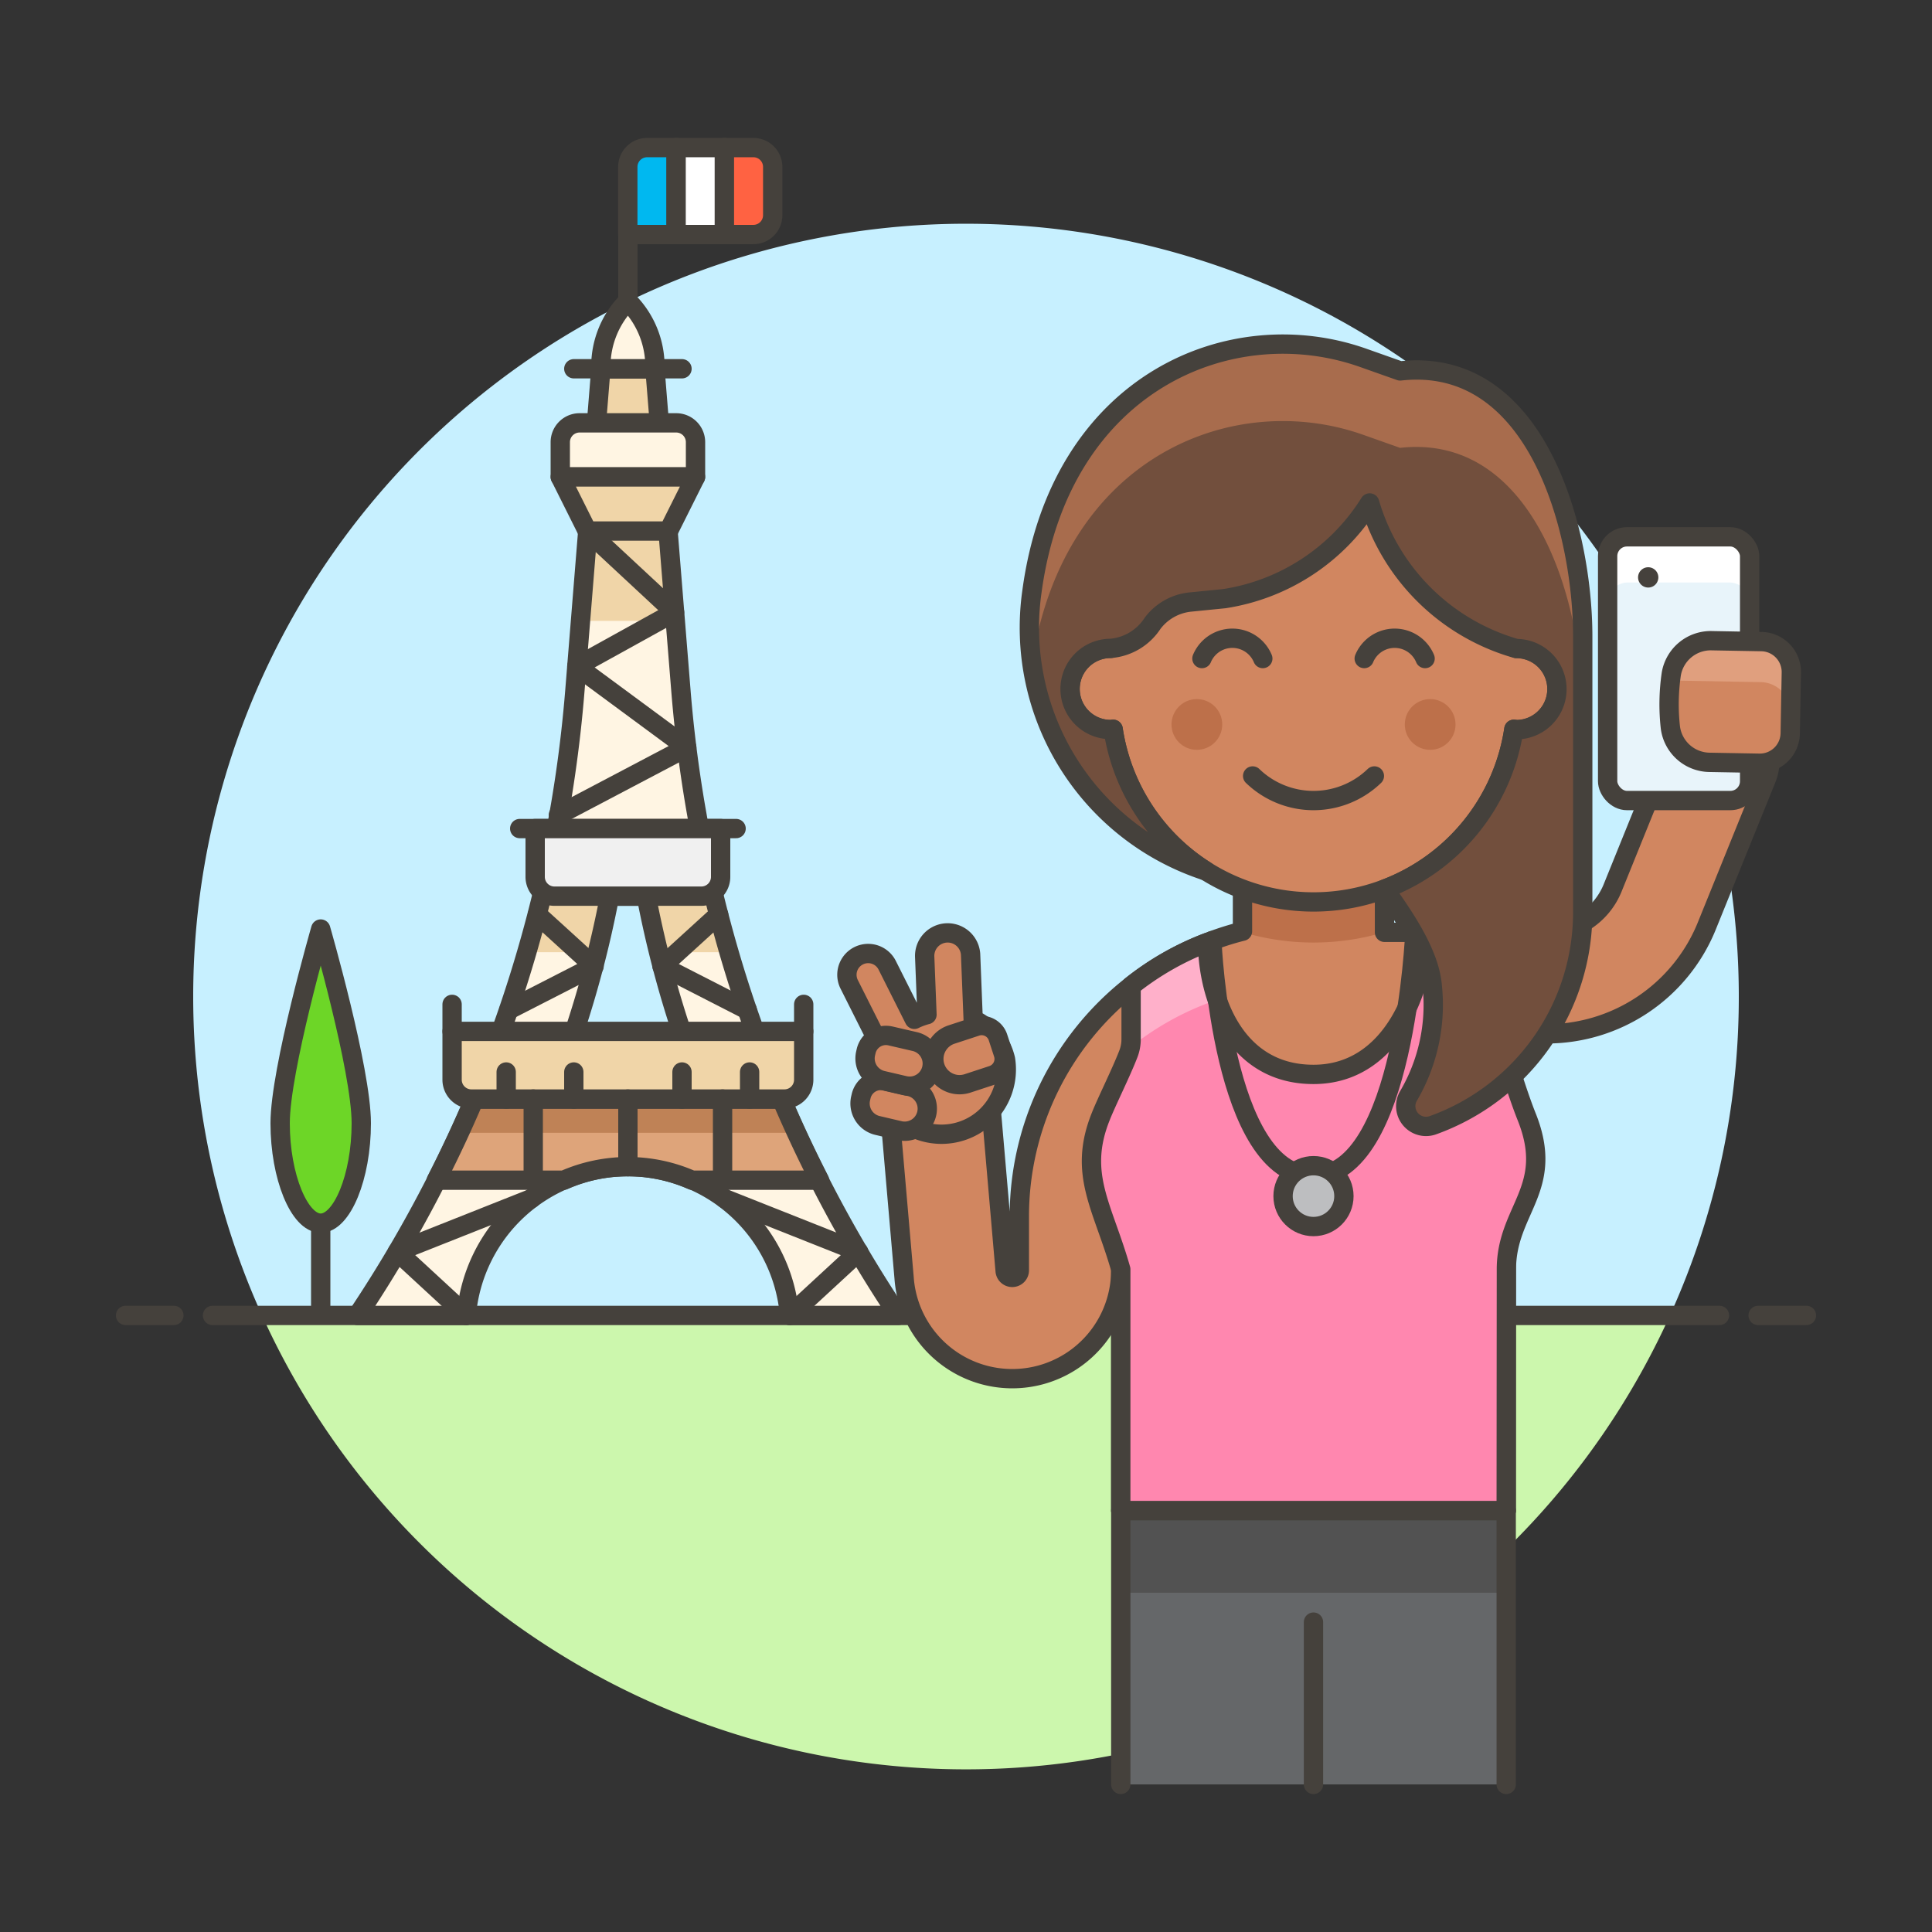
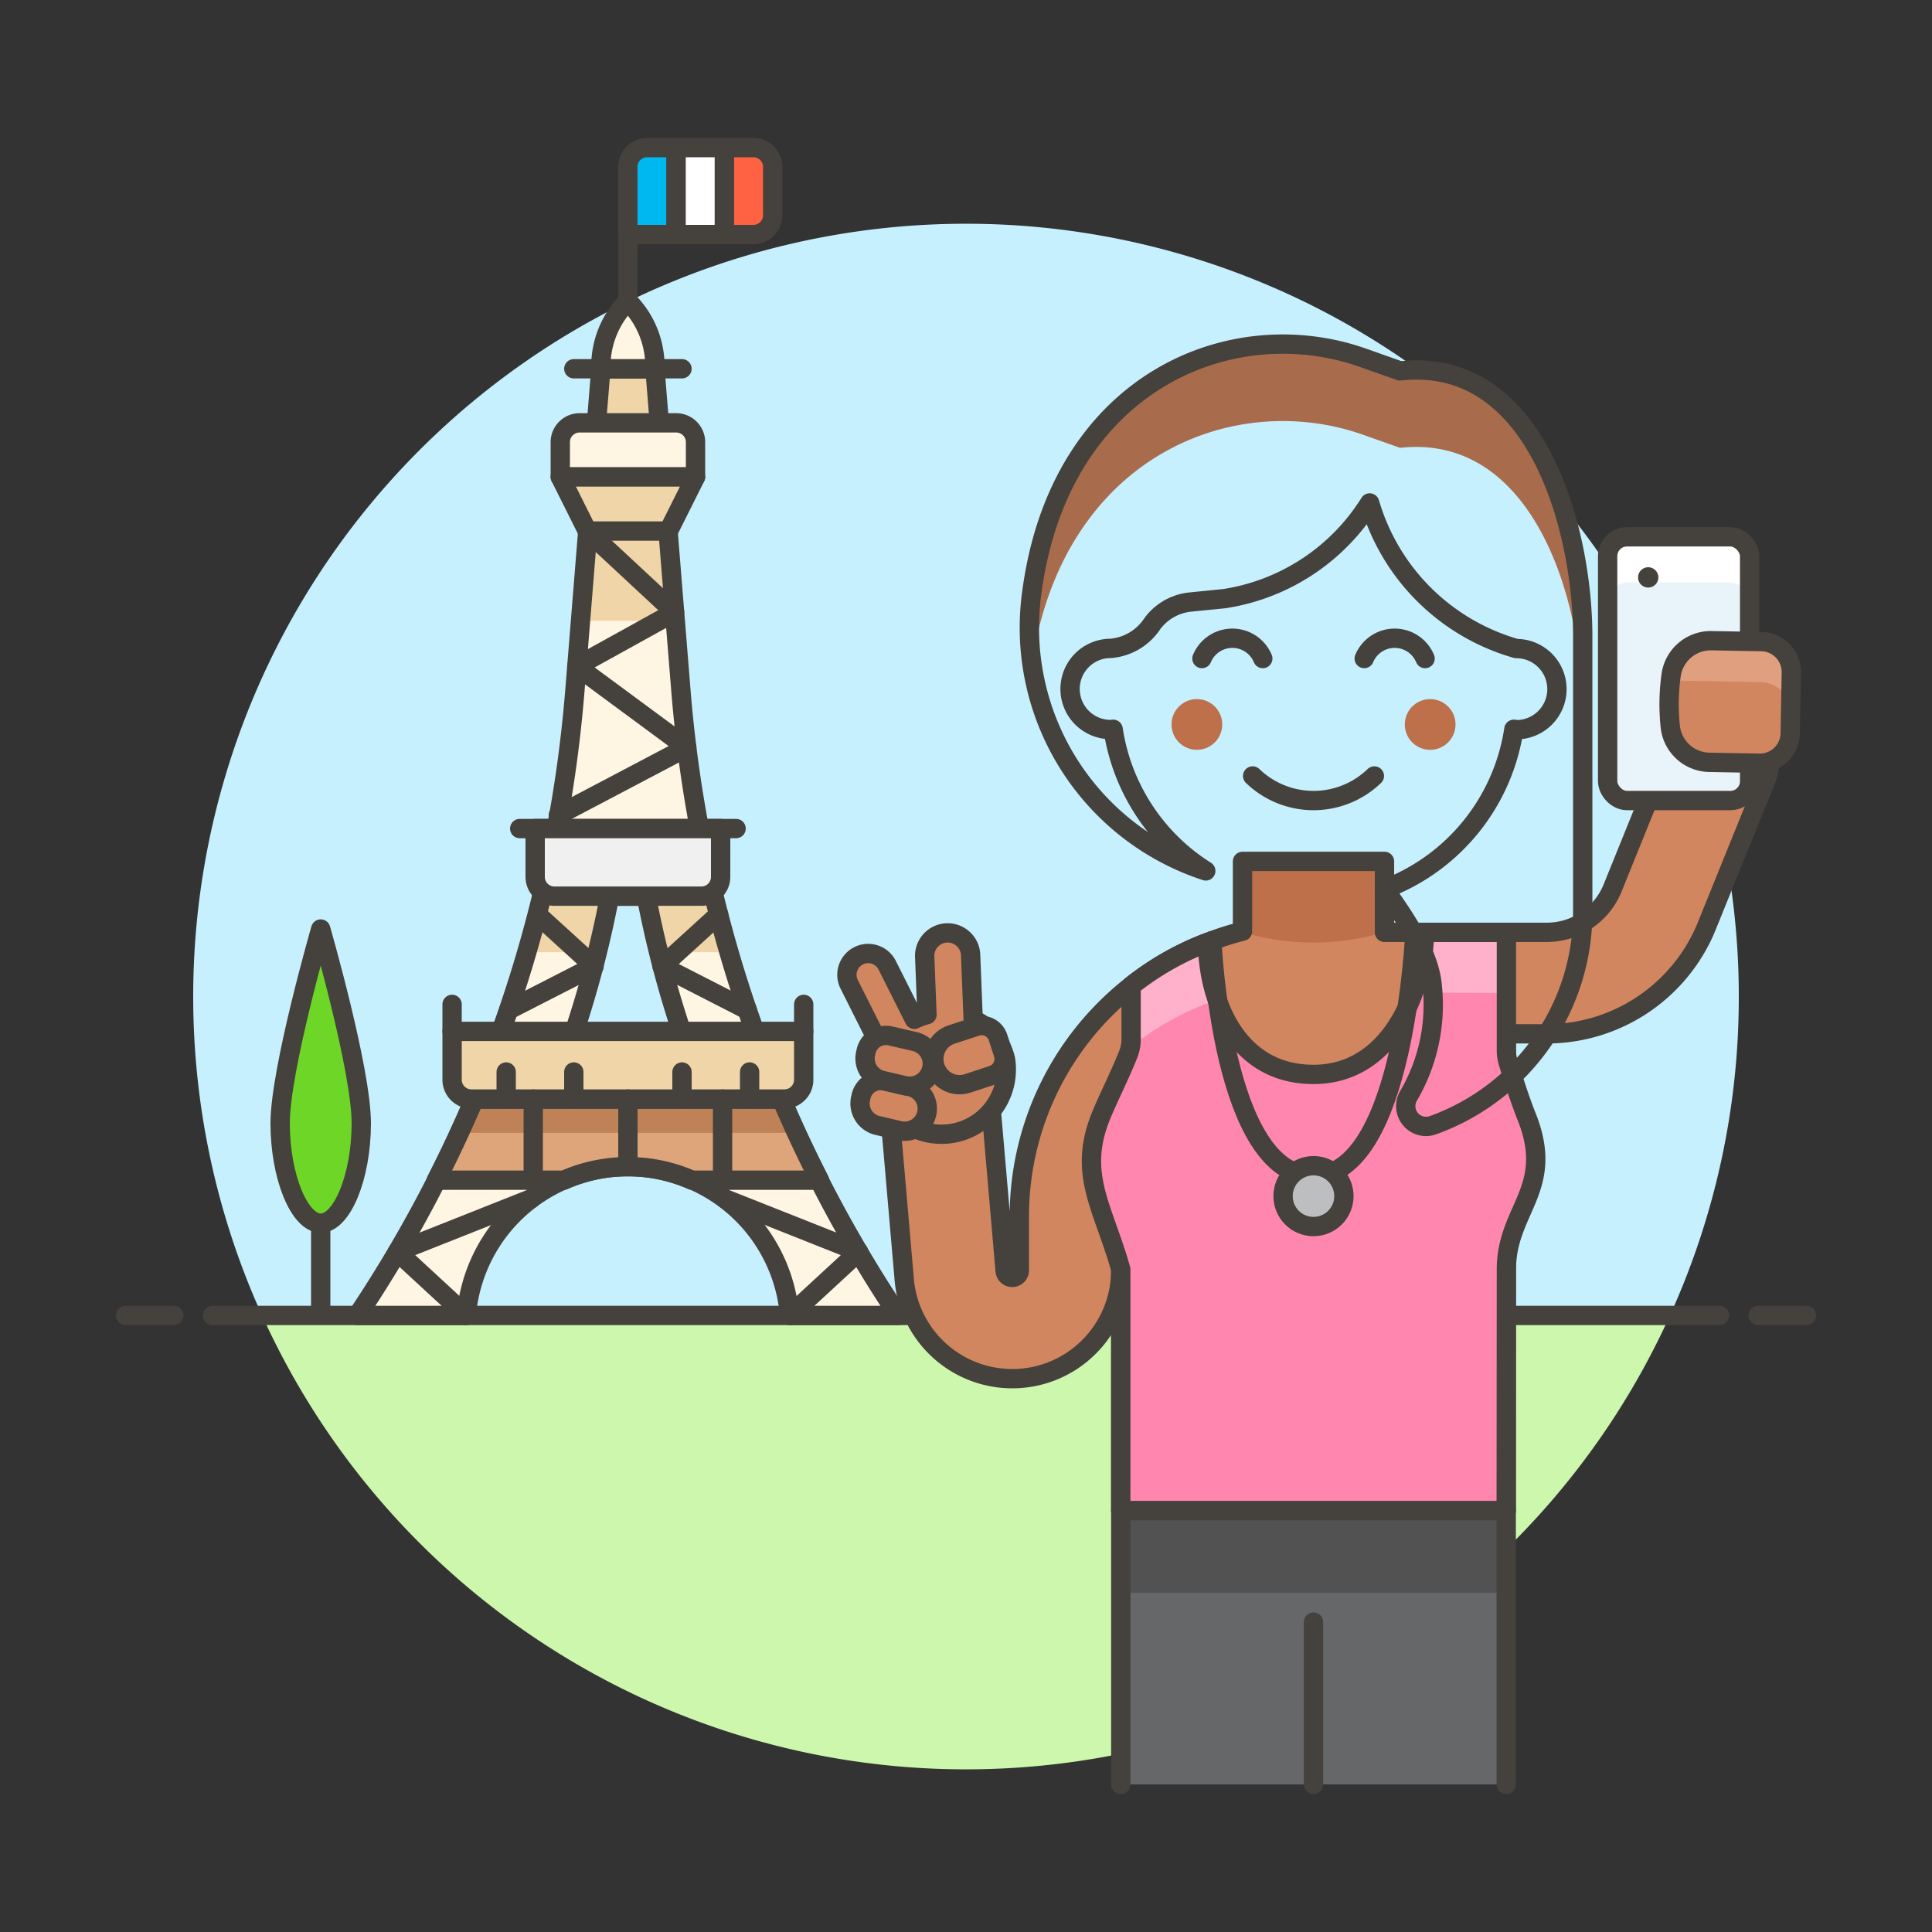
<svg xmlns="http://www.w3.org/2000/svg" viewBox="0 0 100 100">
  <rect x="0" y="0" width="100" height="100" fill="#333333" stroke="none" />
  <g class="nc-icon-wrapper">
    <defs />
    <path class="a" d="M90 51.586a40 40 0 1 0-76.436 16.5h72.872A39.825 39.825 0 0 0 90 51.586z" style="" fill="#c7f0ff" />
    <path class="b" d="M13.564 68.086a40 40 0 0 0 72.872 0z" style="" fill="#ccf7ad" />
    <path class="c" d="M11 68.086h78" fill="none" stroke="#45413c" stroke-linecap="round" stroke-linejoin="round" />
    <path class="c" d="M6.5 68.086H9" fill="none" stroke="#45413c" stroke-linecap="round" stroke-linejoin="round" />
    <path class="c" d="M91 68.086h2.5" fill="none" stroke="#45413c" stroke-linecap="round" stroke-linejoin="round" />
    <g>
      <path class="d" d="M18.7 58.138c0 2.777-1 5.173-2.1 5.173s-2.1-2.4-2.1-5.173 2.1-10.052 2.1-10.052 2.1 7.276 2.1 10.052z" style="" fill="#6dd627" />
      <path class="e" d="M18.7 58.138c0 2.777-1 5.173-2.1 5.173s-2.1-2.4-2.1-5.173 2.1-10.052 2.1-10.052 2.1 7.276 2.1 10.052z" fill="none" stroke="#45413c" stroke-linejoin="round" />
      <path class="e" d="M16.6 63.311v4.763" fill="none" stroke="#45413c" stroke-linejoin="round" />
      <g>
        <path class="f" d="M32.5 60.386a8.4 8.4 0 0 1 8.365 7.7H46.5a67.977 67.977 0 0 1-11.255-32.328L33.9 19.087h-2.8l-1.345 16.671A67.977 67.977 0 0 1 18.5 68.086h5.636a8.4 8.4 0 0 1 8.364-7.7z" style="" fill="#f0d5a8" />
        <path class="g" d="M37.74 49.284H27.26a67.955 67.955 0 0 1-8.76 18.8h5.636a8.393 8.393 0 0 1 16.729 0H46.5a67.955 67.955 0 0 1-8.76-18.8z" style="" fill="#fff5e3" />
        <path class="g" d="M36.959 46.386a67.957 67.957 0 0 1-1.714-10.628l-.292-3.622h-4.906l-.292 3.622a67.955 67.955 0 0 1-1.713 10.628z" style="" fill="#fff5e3" />
        <path class="c" d="M32.5 60.386a8.4 8.4 0 0 1 8.365 7.7H46.5a67.977 67.977 0 0 1-11.255-32.328L33.9 19.087h-2.8l-1.345 16.671A67.977 67.977 0 0 1 18.5 68.086h5.636a8.4 8.4 0 0 1 8.364-7.7z" fill="none" stroke="#45413c" stroke-linecap="round" stroke-linejoin="round" />
        <path class="h" d="M31.553 46.386a54.643 54.643 0 0 1-4.7 14h11.3a54.643 54.643 0 0 1-4.7-14z" fill="#c7f0ff" stroke="#45413c" stroke-miterlimit="10" />
        <path class="i" d="M40.451 56.886h-15.9a65.363 65.363 0 0 1-1.966 4.2h6.6a8.2 8.2 0 0 1 6.632 0h6.6a67.594 67.594 0 0 1-1.966-4.2z" style="" fill="#bf8256" />
        <path class="j" d="M41.234 58.636H23.766c-.38.823-.772 1.641-1.183 2.45h6.6a8.2 8.2 0 0 1 6.632 0h6.6a76.576 76.576 0 0 1-1.181-2.45z" style="" fill="#dea47a" />
        <path class="c" d="M40.451 56.886h-15.9a65.363 65.363 0 0 1-1.966 4.2h6.6a8.2 8.2 0 0 1 6.632 0h6.6a67.594 67.594 0 0 1-1.966-4.2z" fill="none" stroke="#45413c" stroke-linecap="round" stroke-linejoin="round" />
        <path class="c" d="M26.9 42.886h11.2" fill="none" stroke="#45413c" stroke-linecap="round" stroke-linejoin="round" />
        <path class="k" d="M36.3 46.386h-7.6a1 1 0 0 1-1-1v-2.5h9.6v2.5a1 1 0 0 1-1 1z" stroke="#45413c" stroke-linecap="round" stroke-linejoin="round" fill="#f0f0f0" />
        <path class="l" d="M36 24.687h-7v-1.8a1 1 0 0 1 1-1h5a1 1 0 0 1 1 1z" stroke="#45413c" stroke-linecap="round" stroke-linejoin="round" fill="#fff5e3" />
        <path class="m" d="M29 24.687l1.4 2.8h4.2l1.4-2.8h-7z" stroke="#45413c" stroke-linecap="round" stroke-linejoin="round" fill="#f0d5a8" />
        <path class="c" d="M29.7 19.087h5.6" fill="none" stroke="#45413c" stroke-linecap="round" stroke-linejoin="round" />
        <path class="l" d="M31.1 19.087v-.12a4.781 4.781 0 0 1 1.4-3.38 4.776 4.776 0 0 1 1.4 3.38v.12z" stroke="#45413c" stroke-linecap="round" stroke-linejoin="round" fill="#fff5e3" />
        <path class="c" d="M32.5 15.587v-3.448" fill="none" stroke="#45413c" stroke-linecap="round" stroke-linejoin="round" />
        <path class="c" d="M23.4 53.386v-1.4" fill="none" stroke="#45413c" stroke-linecap="round" stroke-linejoin="round" />
        <path class="c" d="M41.6 53.386v-1.4" fill="none" stroke="#45413c" stroke-linecap="round" stroke-linejoin="round" />
        <path class="m" d="M41.6 53.386H23.4v2.5a1 1 0 0 0 1 1h16.2a1 1 0 0 0 1-1z" stroke="#45413c" stroke-linecap="round" stroke-linejoin="round" fill="#f0d5a8" />
        <path class="c" d="M26.2 56.886v-1.4" fill="none" stroke="#45413c" stroke-linecap="round" stroke-linejoin="round" />
        <path class="c" d="M29.7 56.886v-1.4" fill="none" stroke="#45413c" stroke-linecap="round" stroke-linejoin="round" />
        <path class="c" d="M35.3 56.886v-1.4" fill="none" stroke="#45413c" stroke-linecap="round" stroke-linejoin="round" />
        <path class="c" d="M38.8 56.886v-1.4" fill="none" stroke="#45413c" stroke-linecap="round" stroke-linejoin="round" />
        <path class="c" d="M30.4 27.487l4.517 4.2-5.061 2.8 5.691 4.2-6.646 3.499" fill="none" stroke="#45413c" stroke-linecap="round" stroke-linejoin="round" />
        <path class="c" d="M32.5 56.886v3.5" fill="none" stroke="#45413c" stroke-linecap="round" stroke-linejoin="round" />
        <path class="c" d="M27.6 56.886v4.2" fill="none" stroke="#45413c" stroke-linecap="round" stroke-linejoin="round" />
        <path class="c" d="M37.4 56.886v4.2" fill="none" stroke="#45413c" stroke-linecap="round" stroke-linejoin="round" />
        <path class="c" d="M37.198 47.341l-2.933 2.672 4.411 2.258" fill="none" stroke="#45413c" stroke-linecap="round" stroke-linejoin="round" />
        <path class="c" d="M27.817 47.341l2.933 2.672-4.411 2.258" fill="none" stroke="#45413c" stroke-linecap="round" stroke-linejoin="round" />
        <path class="c" d="M24.136 68.086l-3.568-3.292 6.922-2.746" fill="none" stroke="#45413c" stroke-linecap="round" stroke-linejoin="round" />
        <path class="c" d="M40.876 68.086l3.568-3.292-6.922-2.746" fill="none" stroke="#45413c" stroke-linecap="round" stroke-linejoin="round" />
        <g>
          <path class="n" d="M34.995 12.139h-2.5v-3.5a1 1 0 0 1 1-1h1.5z" stroke="#45413c" stroke-linejoin="round" fill="#00b8f0" />
          <path class="o" d="M34.995 7.639h2.5v4.5h-2.5z" stroke="#45413c" stroke-linejoin="round" fill="#fff" />
          <path class="p" d="M39.995 11.139a1 1 0 0 1-1 1h-1.5v-4.5h1.5a1 1 0 0 1 1 1z" stroke="#45413c" stroke-linejoin="round" fill="#ff6242" />
        </g>
      </g>
      <g>
        <path class="q" d="M58.011 78.186h19.95v14.175h-19.95z" style="" fill="#656769" />
        <path class="r" d="M58.011 78.186h19.95v4.255h-19.95z" style="" fill="#525252" />
        <path class="c" d="M58.011 92.361V78.186h19.95v14.175" fill="none" stroke="#45413c" stroke-linecap="round" stroke-linejoin="round" />
        <path class="c" d="M67.986 83.961v8.4" fill="none" stroke="#45413c" stroke-linecap="round" stroke-linejoin="round" />
        <path class="s" d="M89.973 36.9a2.66 2.66 0 0 0-.987-.189 2.625 2.625 0 0 0-2.436 1.638L83.453 46a3.677 3.677 0 0 1-3.392 2.257h-8.4v-3.671h-7.35V48.2a15.191 15.191 0 0 0-1.806.578 14.788 14.788 0 0 0-3.959 2.257 15.179 15.179 0 0 0-5.785 11.928v2.783a.368.368 0 0 1-.735.031l-.85-9.828a2.623 2.623 0 0 0-2.605-2.436 1.149 1.149 0 0 0-.2.011 2.606 2.606 0 0 0-2.426 2.8l.851 9.818a5.614 5.614 0 0 0 11.214-.4v12.444h19.95V53.511h2.1A8.94 8.94 0 0 0 88.314 48l3.108-7.676a2.638 2.638 0 0 0-1.449-3.424z" style="" fill="#d18660" />
        <path class="t" d="M64.311 48.247a12.8 12.8 0 0 0 7.35 0v-3.661h-7.35z" style="" fill="#bd704a" />
        <path class="c" d="M89.973 36.9a2.66 2.66 0 0 0-.987-.189 2.625 2.625 0 0 0-2.436 1.638L83.453 46a3.677 3.677 0 0 1-3.392 2.257h-8.4v-3.671h-7.35V48.2a15.191 15.191 0 0 0-1.806.578 14.788 14.788 0 0 0-3.959 2.257 15.179 15.179 0 0 0-5.785 11.928v2.783a.368.368 0 0 1-.735.031l-.85-9.828a2.623 2.623 0 0 0-2.605-2.436 1.149 1.149 0 0 0-.2.011 2.606 2.606 0 0 0-2.426 2.8l.851 9.818a5.614 5.614 0 0 0 11.214-.4v12.444h19.95V53.511h2.1A8.94 8.94 0 0 0 88.314 48l3.108-7.676a2.638 2.638 0 0 0-1.449-3.424z" fill="none" stroke="#45413c" stroke-linecap="round" stroke-linejoin="round" />
        <path class="u" d="M52.044 54.825a3.055 3.055 0 0 0-1.673-2.068l-.133-3.36a1.19 1.19 0 0 0-2.377.108l.119 3.013a3.473 3.473 0 0 0-.654.242l-1.406-2.8a1.1 1.1 0 1 0-1.967.988l1.747 3.479a2.982 2.982 0 0 0-.188 1.859 3.353 3.353 0 0 0 6.532-1.461z" stroke="#45413c" stroke-linecap="round" stroke-linejoin="round" fill="#d18660" />
        <path class="u" d="M49.27 53.541a1.331 1.331 0 1 0 .83 2.529l1.264-.415a.888.888 0 0 0 .566-1.12l-.276-.843a.888.888 0 0 0-1.12-.566z" stroke="#45413c" stroke-linecap="round" stroke-linejoin="round" fill="#d18660" />
        <path class="u" d="M46.563 58.522a1.17 1.17 0 0 0 .526-2.281l-1.258-.29a1.05 1.05 0 0 0-1.259.787l-.027.117a1.171 1.171 0 0 0 .877 1.4z" stroke="#45413c" stroke-linecap="round" stroke-linejoin="round" fill="#d18660" />
        <path class="u" d="M46.821 56.191a1.17 1.17 0 1 0 .527-2.28l-1.258-.291a1.05 1.05 0 0 0-1.259.787l-.027.118a1.169 1.169 0 0 0 .877 1.4z" stroke="#45413c" stroke-linecap="round" stroke-linejoin="round" fill="#d18660" />
        <path class="v" d="M77.971 65.7l-.01 12.484h-19.95V65.7c-.913-3.224-2.236-4.914-1.04-7.9.291-.746 1.063-2.286 1.434-3.252a2.078 2.078 0 0 0 .141-.76v-2.755a14.788 14.788 0 0 1 3.959-2.257c0 2.635 1.281 6.835 5.481 6.835s5.743-4.725 5.743-7.35h4.242v6.111a2.047 2.047 0 0 0 .085.592c.26.868.655 2.07.965 2.842 1.492 3.727-1.05 4.788-1.05 7.894z" style="" fill="#ff87af" />
        <path class="w" d="M77.971 51.4v-3.139h-4.242a9.606 9.606 0 0 1-.569 3.111c1.38.01 2.972.02 4.811.028z" style="" fill="#ffb0ca" />
        <path class="w" d="M58.546 54.183a14.788 14.788 0 0 1 3.959-2.257c.189-.074.347-.14.491-.2a9.359 9.359 0 0 1-.491-2.952 14.788 14.788 0 0 0-3.959 2.257v2.761a2.068 2.068 0 0 1-.043.424z" style="" fill="#ffb0ca" />
        <path class="c" d="M77.971 65.7l-.01 12.484h-19.95V65.7c-.913-3.224-2.236-4.914-1.04-7.9.291-.746 1.063-2.286 1.434-3.252a2.078 2.078 0 0 0 .141-.76v-2.755a14.788 14.788 0 0 1 3.959-2.257c0 2.635 1.281 6.835 5.481 6.835s5.743-4.725 5.743-7.35h4.242v6.111a2.047 2.047 0 0 0 .085.592c.26.868.655 2.07.965 2.842 1.492 3.727-1.05 4.788-1.05 7.894z" fill="none" stroke="#45413c" stroke-linecap="round" stroke-linejoin="round" />
        <path class="c" d="M62.732 48.689v.1s.525 12.075 5.25 12.075 5.25-12.6 5.25-12.6" fill="none" stroke="#45413c" stroke-linecap="round" stroke-linejoin="round" />
        <circle class="x" cx="67.986" cy="61.911" r="1.575" stroke="#45413c" stroke-linecap="round" stroke-linejoin="round" fill="#bdbec0" />
        <g>
-           <path class="u" d="M78.487 33.561v-2.625a10.5 10.5 0 0 0-21 0v2.625a2.1 2.1 0 1 0 0 4.2c.044 0 .085-.011.129-.014a10.486 10.486 0 0 0 20.742 0c.044 0 .085.014.129.014a2.1 2.1 0 1 0 0-4.2z" stroke="#45413c" stroke-linecap="round" stroke-linejoin="round" fill="#d18660" />
          <circle class="t" cx="61.95" cy="37.498" r="1.313" style="" fill="#bd704a" />
          <circle class="t" cx="74.025" cy="37.498" r="1.313" style="" fill="#bd704a" />
          <path class="c" d="M71.137 40.164a4.536 4.536 0 0 1-6.3 0" fill="none" stroke="#45413c" stroke-linecap="round" stroke-linejoin="round" />
          <path class="c" d="M65.362 34.086a1.706 1.706 0 0 0-3.15 0" fill="none" stroke="#45413c" stroke-linecap="round" stroke-linejoin="round" />
          <path class="c" d="M73.762 34.086a1.706 1.706 0 0 0-3.15 0" fill="none" stroke="#45413c" stroke-linecap="round" stroke-linejoin="round" />
          <g>
-             <path class="y" d="M78.358 37.747a10.513 10.513 0 0 1-6.692 8.274c.942 1.33 2.33 3.29 2.468 5.018a9.313 9.313 0 0 1-1.234 5.692 1.05 1.05 0 0 0 1.265 1.511 11.708 11.708 0 0 0 7.757-11.019v-14.28c0-5.391-2.31-14.537-9.45-13.744l-1.911-.676c-6.8-2.41-15.689 1.218-17.151 12.115a13.243 13.243 0 0 0 9 14.44 10.516 10.516 0 0 1-4.794-7.331c-.044 0-.085.014-.129.014a2.1 2.1 0 1 1 0-4.2 2.872 2.872 0 0 0 2.171-1.3 2.793 2.793 0 0 1 1.958-1.1l1.758-.175a10.805 10.805 0 0 0 7.52-4.953 11.058 11.058 0 0 0 7.593 7.537 2.1 2.1 0 1 1 0 4.2c-.044-.009-.087-.02-.129-.023z" style="" fill="#724f3d" />
            <path class="z" d="M53.417 34.313c1.632-10.7 10.437-14.182 17.141-11.808l1.911.676c6.723-.747 9.45 7.522 9.45 13.744v-3.982c0-5.391-2.31-14.537-9.45-13.744l-1.911-.676c-6.8-2.41-15.689 1.218-17.151 12.115a13.5 13.5 0 0 0 .01 3.675z" style="" fill="#a86c4d" />
            <path class="c" d="M78.358 37.747a10.513 10.513 0 0 1-6.692 8.274c.942 1.33 2.33 3.29 2.468 5.018a9.313 9.313 0 0 1-1.234 5.692 1.05 1.05 0 0 0 1.265 1.511 11.708 11.708 0 0 0 7.757-11.019v-14.28c0-5.391-2.31-14.537-9.45-13.744l-1.911-.676c-6.8-2.41-15.689 1.218-17.151 12.115a13.243 13.243 0 0 0 9 14.44 10.516 10.516 0 0 1-4.794-7.331c-.044 0-.085.014-.129.014a2.1 2.1 0 1 1 0-4.2 2.872 2.872 0 0 0 2.171-1.3 2.793 2.793 0 0 1 1.958-1.1l1.758-.175a10.805 10.805 0 0 0 7.52-4.953 11.058 11.058 0 0 0 7.593 7.537 2.1 2.1 0 1 1 0 4.2c-.044-.009-.087-.02-.129-.023z" fill="none" stroke="#45413c" stroke-linecap="round" stroke-linejoin="round" />
          </g>
        </g>
        <rect class="aa" x="83.211" y="27.786" width="7.35" height="13.65" rx="1" style="" fill="#e8f4fa" />
        <path class="ab" d="M89.511 27.786h-5.25a1.05 1.05 0 0 0-1.05 1.05V31.2a1.05 1.05 0 0 1 1.05-1.05h5.25a1.05 1.05 0 0 1 1.05 1.05v-2.364a1.05 1.05 0 0 0-1.05-1.05z" style="" fill="#fff" />
        <rect class="c" x="83.211" y="27.786" width="7.35" height="13.65" rx="1" fill="none" stroke="#45413c" stroke-linecap="round" stroke-linejoin="round" />
        <g>
          <path class="ac" d="M85.311 29.911a.025.025 0 0 1-.025-.025z" style="" fill="#4aeff7" />
          <path class="ad" d="M85.311 29.361a.525.525 0 1 0 .525.525.525.525 0 0 0-.525-.525z" style="" fill="#45413c" />
        </g>
        <g>
          <path class="s" d="M86.459 37.659a2.072 2.072 0 0 0 2.042 1.8l2.561.046a1.574 1.574 0 0 0 1.6-1.546l.057-3.15a1.575 1.575 0 0 0-1.546-1.6l-2.561-.046a2.072 2.072 0 0 0-2.106 1.723 10.855 10.855 0 0 0-.047 2.773z" style="" fill="#d18660" />
          <path class="ae" d="M92.684 36.907a1.574 1.574 0 0 0-1.546-1.6l-4.667-.084c.01-.088.021-.176.033-.262a2.1 2.1 0 0 1 2.12-1.8l2.552.046a1.575 1.575 0 0 1 1.546 1.6z" style="" fill="#e09f7e" />
          <path class="c" d="M86.459 37.659a2.072 2.072 0 0 0 2.042 1.8l2.561.046a1.574 1.574 0 0 0 1.6-1.546l.057-3.15a1.575 1.575 0 0 0-1.546-1.6l-2.561-.046a2.072 2.072 0 0 0-2.106 1.723 10.855 10.855 0 0 0-.047 2.773z" fill="none" stroke="#45413c" stroke-linecap="round" stroke-linejoin="round" />
        </g>
      </g>
    </g>
  </g>
</svg>